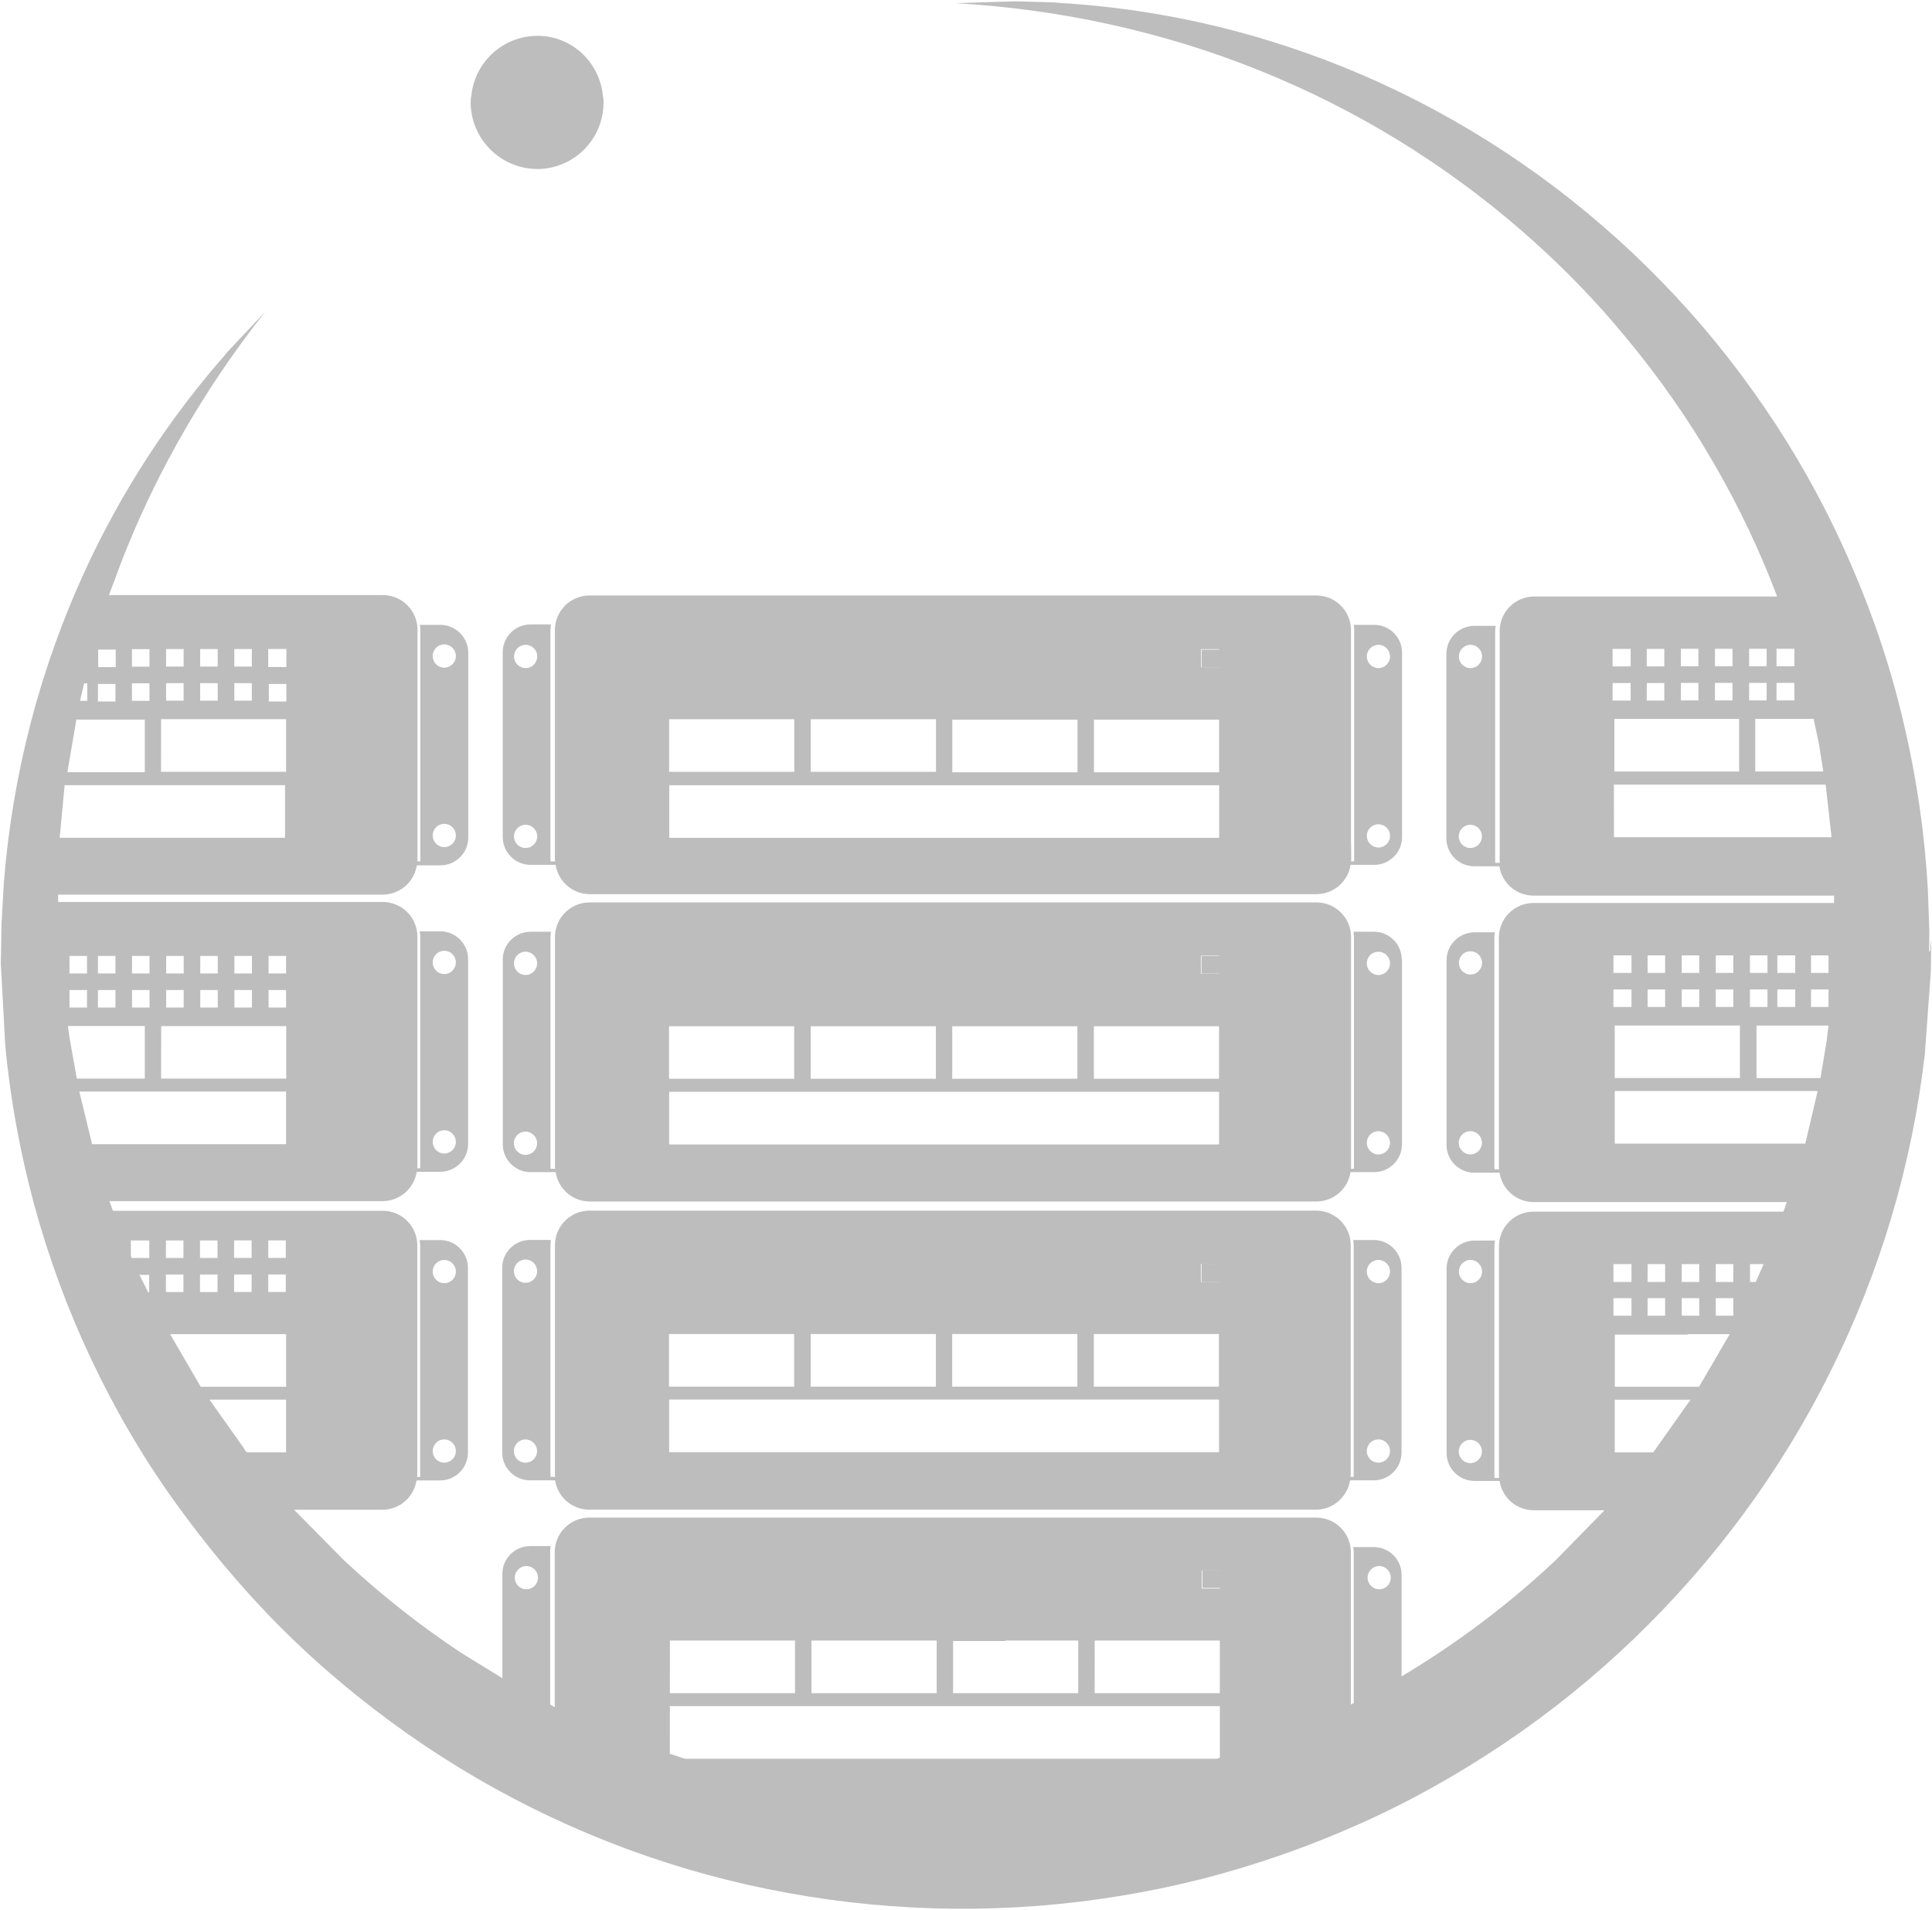
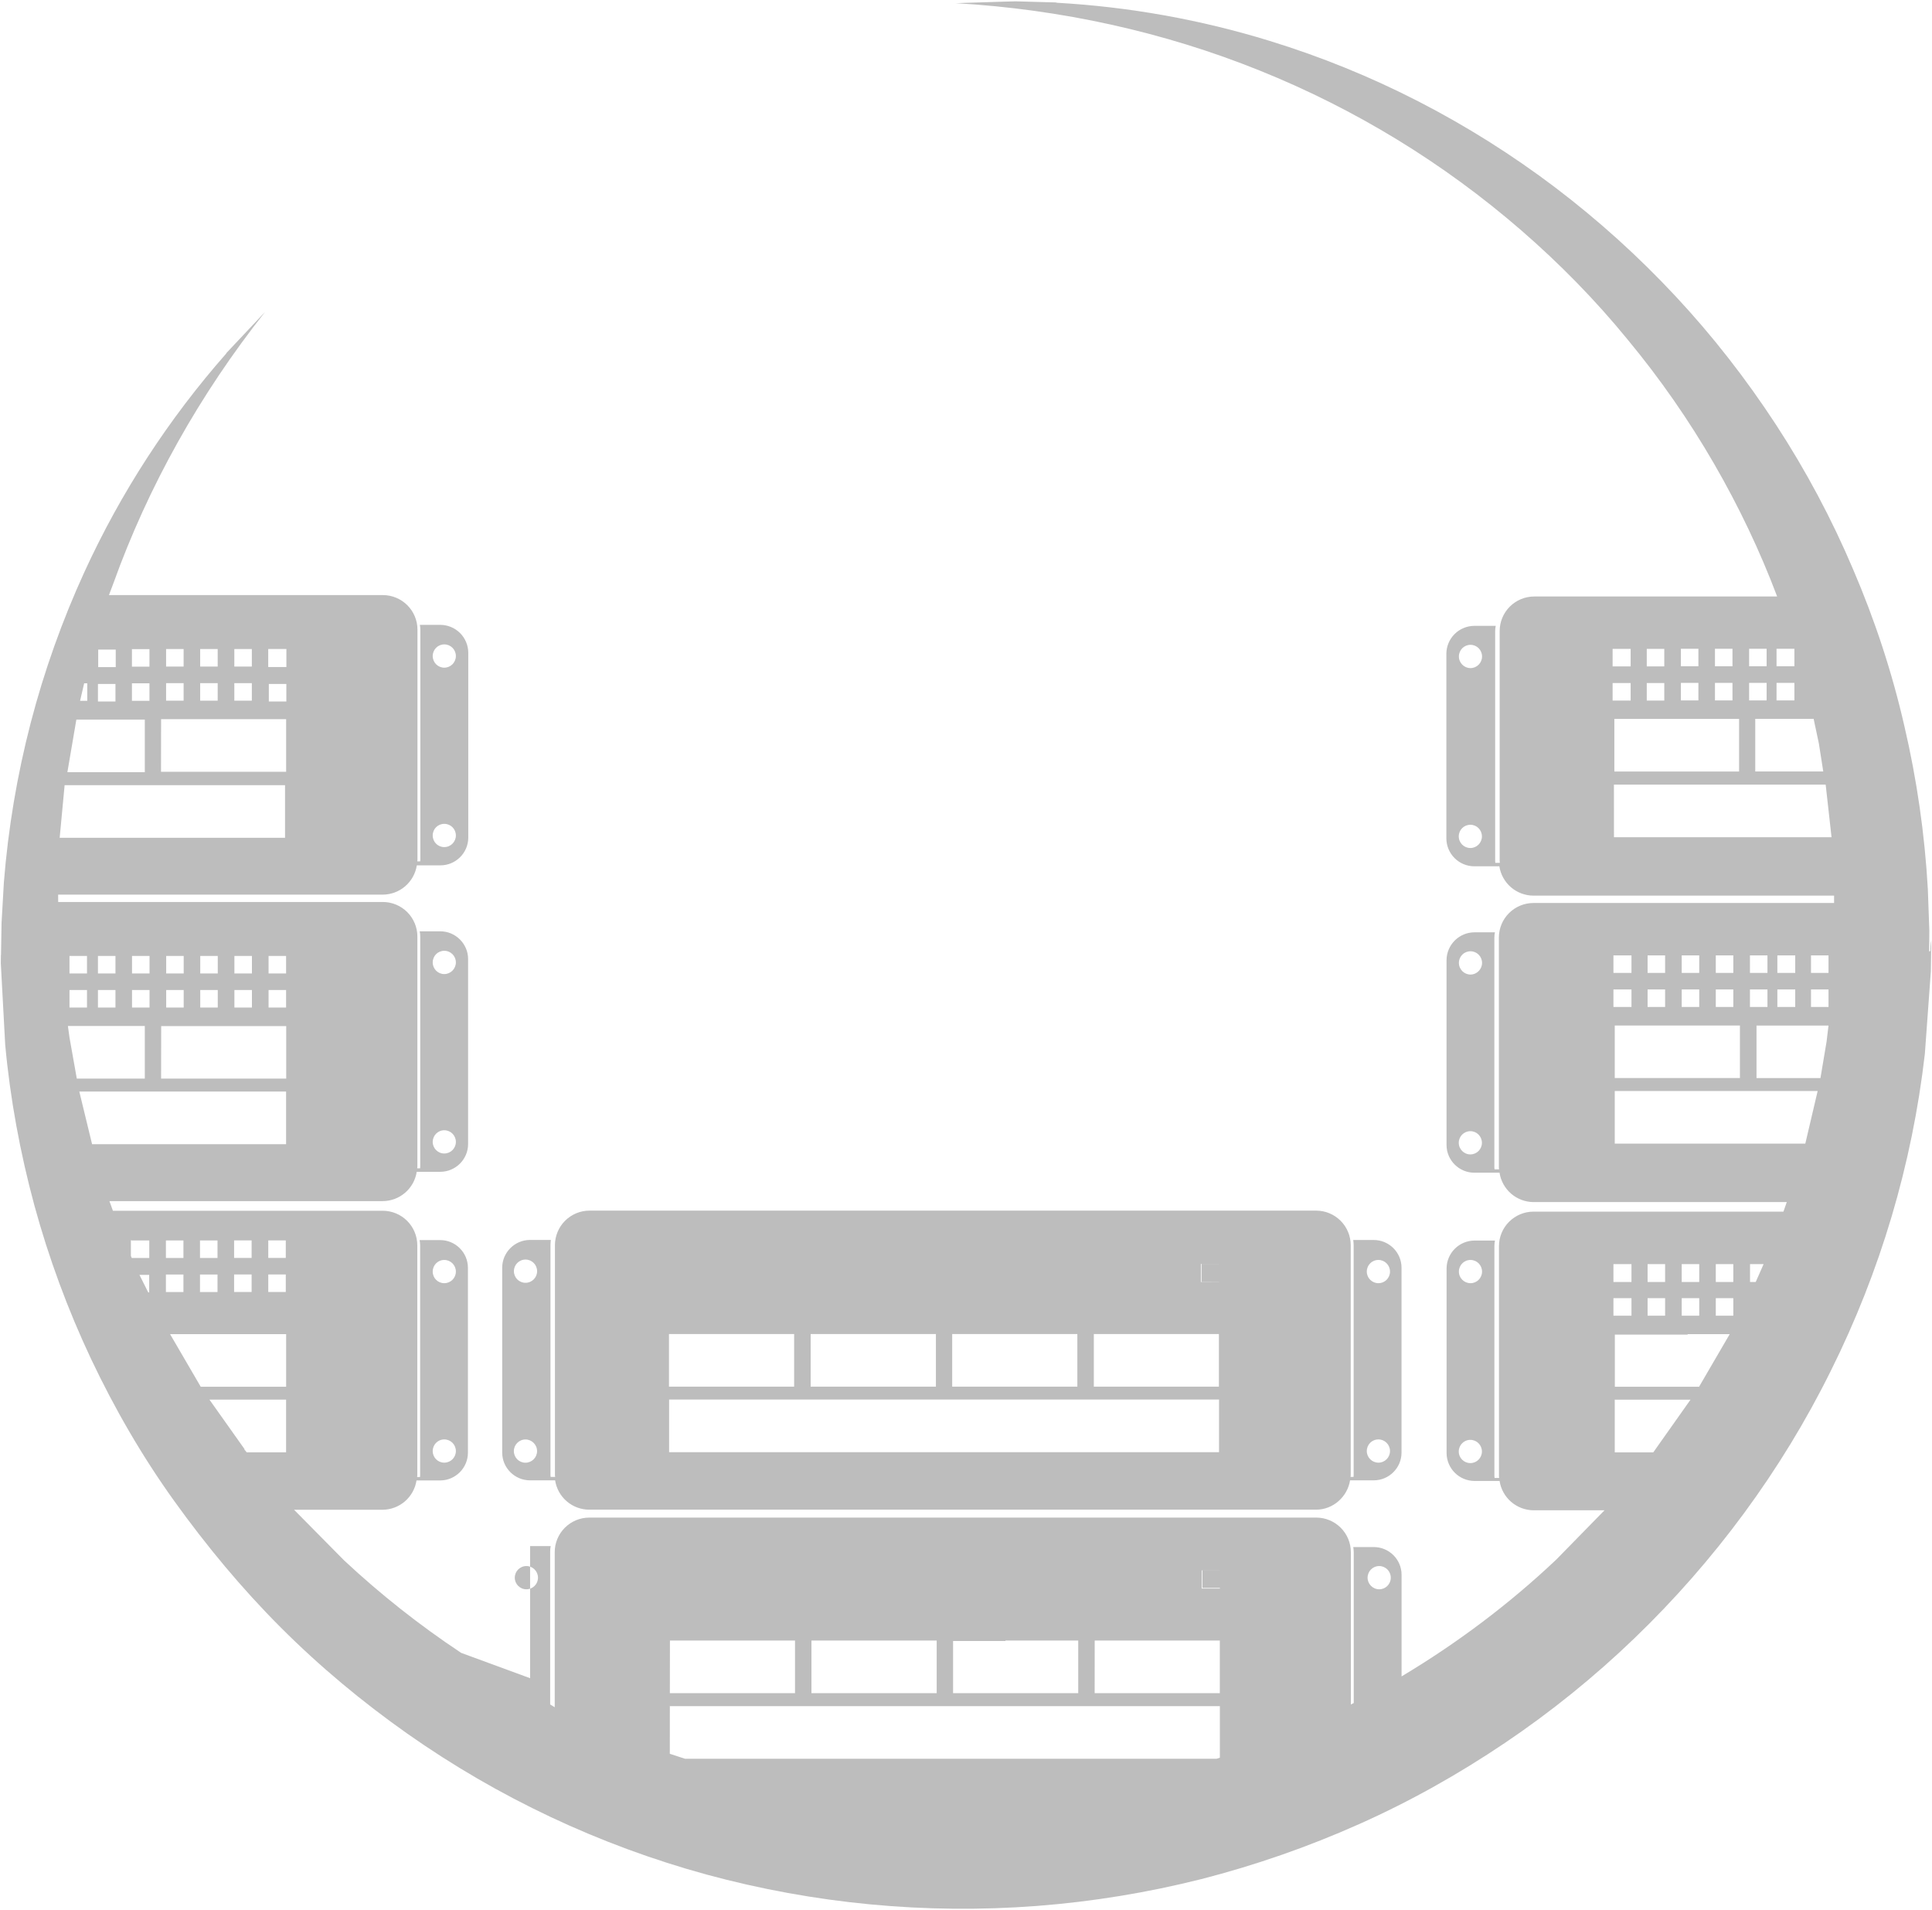
<svg xmlns="http://www.w3.org/2000/svg" width="600" height="593" viewBox="0 0 600 593" fill="#bdbdbd">
-   <path d="M419.559 261.697V195.604C419.552 192.766 418.421 190.046 416.412 188.04C414.404 186.033 411.682 184.902 408.842 184.895H183.072C180.227 184.895 177.498 186.022 175.484 188.03C173.469 190.038 172.334 192.762 172.327 195.604V266.916C172.327 267.093 172.395 267.283 172.422 267.46H171.008C170.994 267.283 170.953 267.106 170.953 266.916V195.482C170.962 194.944 171.012 194.408 171.103 193.878H164.751C159.991 193.878 156.129 197.765 156.129 202.495V259.917C156.129 264.646 160.018 268.533 164.751 268.533H172.558C172.95 271.057 174.229 273.359 176.165 275.025C178.102 276.692 180.57 277.614 183.126 277.626H408.896C411.447 277.607 413.909 276.682 415.84 275.017C417.771 273.351 419.046 271.053 419.437 268.533H426.781C431.541 268.533 435.418 264.646 435.418 259.917V202.631C435.418 197.874 431.528 194.014 426.781 194.014H420.416C420.499 194.545 420.544 195.081 420.552 195.618V266.916C420.552 267.093 420.525 267.283 420.511 267.46H419.587C419.6 267.283 419.641 267.106 419.641 266.916L419.587 261.561L419.559 261.697ZM163.242 200.212C165.255 200.212 166.846 201.843 166.846 203.827C166.846 205.811 165.241 207.442 163.242 207.442C161.242 207.442 159.638 205.811 159.638 203.827C159.638 201.843 161.242 200.212 163.242 200.212ZM159.624 259.686C159.624 257.688 161.256 256.084 163.228 256.084C165.2 256.084 166.832 257.688 166.832 259.686C166.832 261.683 165.228 263.301 163.228 263.301C161.229 263.301 159.624 261.697 159.624 259.686ZM428.1 200.212C430.086 200.212 431.691 201.843 431.691 203.827C431.691 205.811 430.086 207.442 428.1 207.442C426.115 207.442 424.483 205.811 424.483 203.827C424.483 201.843 426.06 200.212 428.1 200.212ZM428.1 255.934C430.086 255.934 431.691 257.538 431.691 259.536C431.691 261.534 430.086 263.151 428.1 263.151C426.115 263.151 424.483 261.548 424.483 259.536C424.483 257.525 426.06 255.934 428.1 255.934ZM246.668 223.316V239.653H207.797V223.316H246.668ZM290.68 223.316V239.653H251.782V223.316H290.68ZM378.621 243.811V260.148H207.852V243.811H378.635H378.621ZM334.623 223.452V239.788H295.753V223.452H334.623ZM378.608 223.452V239.788H339.737V223.452H378.608ZM378.608 201.707H373.167V207.143H378.608V207.17H372.963V201.557H378.608V201.707ZM435.322 297.903C435.322 293.174 431.46 289.3 426.713 289.3H420.348L420.484 290.904V362.338C420.484 362.514 420.457 362.705 420.443 362.881H419.532L419.587 362.338V290.904C419.579 288.066 418.448 285.346 416.44 283.339C414.431 281.332 411.709 280.201 408.869 280.194H183.099C180.254 280.194 177.525 281.322 175.511 283.329C173.497 285.337 172.361 288.061 172.354 290.904V362.351C172.354 362.528 172.422 362.705 172.422 362.895H171.021C171.008 362.718 170.967 362.542 170.967 362.351V290.904C170.967 290.36 171.035 289.817 171.13 289.3H164.765C160.005 289.3 156.142 293.187 156.142 297.903V355.338C156.142 360.068 160.032 363.941 164.765 363.941H172.558C172.944 366.473 174.222 368.783 176.163 370.455C178.103 372.127 180.577 373.051 183.139 373.061H408.869C411.424 373.042 413.889 372.113 415.821 370.442C417.752 368.77 419.025 366.466 419.41 363.941H426.754C431.514 363.941 435.391 360.054 435.391 355.338V297.767H435.35L435.322 297.903ZM163.215 295.498C165.227 295.498 166.819 297.129 166.819 299.099C166.819 301.07 165.214 302.728 163.215 302.728C161.215 302.728 159.61 301.097 159.61 299.099C159.61 297.101 161.215 295.498 163.215 295.498ZM159.597 354.971C159.597 352.96 161.229 351.356 163.201 351.356C165.173 351.356 166.805 352.987 166.805 354.971C166.805 356.956 165.2 358.573 163.201 358.573C161.202 358.573 159.597 356.942 159.597 354.971ZM246.641 318.643V334.952H207.77V318.643H246.641ZM290.652 318.643V334.952H251.755V318.643H290.652ZM378.594 338.989V355.338H207.811V338.989H378.594ZM334.596 318.643V334.952H295.725V318.643H334.596ZM378.581 318.643V334.952H339.71V318.643H378.581ZM378.581 296.87H373.14V302.307H378.581V302.361H372.936V296.734H378.581V296.87ZM428.087 295.511C430.073 295.511 431.677 297.142 431.677 299.113C431.677 301.083 430.073 302.742 428.087 302.742C426.101 302.742 424.469 301.111 424.469 299.113C424.469 297.115 426.047 295.511 428.087 295.511ZM428.087 351.234C430.073 351.234 431.677 352.865 431.677 354.849C431.677 356.833 430.073 358.451 428.087 358.451C426.101 358.451 424.469 356.82 424.469 354.849C424.469 352.878 426.047 351.234 428.087 351.234Z" />
-   <path d="M164.589 384.994C159.856 384.994 155.966 388.881 155.966 393.597V451.032C155.966 455.762 159.856 459.635 164.589 459.635H172.396C172.784 462.162 174.062 464.467 175.999 466.136C177.936 467.805 180.406 468.729 182.963 468.741H408.734C414.065 468.741 418.486 464.664 419.274 459.635H426.619C431.379 459.635 435.255 455.762 435.255 451.032V393.611C435.255 388.854 431.365 385.008 426.619 385.008H420.254C420.336 385.538 420.381 386.074 420.39 386.611V458.032C420.39 458.222 420.363 458.399 420.349 458.575H419.424C419.438 458.399 419.478 458.222 419.478 458.032V386.611C419.475 383.771 418.345 381.048 416.336 379.038C414.328 377.028 411.604 375.895 408.761 375.888H183.1C181.689 375.886 180.291 376.162 178.987 376.7C177.682 377.238 176.497 378.028 175.498 379.023C174.499 380.019 173.706 381.202 173.165 382.504C172.623 383.806 172.343 385.201 172.341 386.611V458.032C172.341 458.222 172.41 458.399 172.41 458.575H171.008C170.995 458.399 170.954 458.222 170.954 458.032V386.611C170.966 386.071 171.002 385.531 171.063 384.994H164.589ZM428.088 391.205C430.073 391.205 431.678 392.836 431.678 394.82C431.678 396.805 430.073 398.422 428.088 398.422C426.102 398.422 424.47 396.818 424.47 394.82C424.47 392.822 426.048 391.205 428.088 391.205ZM428.088 446.928C430.073 446.928 431.678 448.559 431.678 450.543C431.678 452.527 430.073 454.145 428.088 454.145C426.102 454.145 424.47 452.541 424.47 450.543C424.47 448.545 426.048 446.928 428.088 446.928ZM378.581 398.001V398.041H372.937V392.428H378.581V392.455H373.141V398.001L378.581 398.014V398.001ZM246.628 414.201V430.537H207.758V414.201H246.628ZM207.798 434.547H378.581V450.896H207.798V434.547ZM290.653 414.201V430.537H251.756V414.201H290.653ZM334.583 414.201V430.537H295.713V414.201H334.583ZM339.697 430.537V414.201H378.541V430.537H339.697ZM163.202 391.083C165.215 391.083 166.806 392.714 166.806 394.698C166.806 396.682 165.201 398.3 163.202 398.3C161.203 398.3 159.598 396.696 159.598 394.698C159.598 392.7 161.203 391.083 163.202 391.083ZM159.584 450.557C159.584 448.559 161.216 446.941 163.188 446.941C165.16 446.941 166.792 448.572 166.792 450.557C166.792 452.541 165.187 454.158 163.188 454.158C161.189 454.158 159.584 452.555 159.584 450.557ZM599.116 295.43L599.17 288.906L598.708 276.063C597.743 258.986 595.3 242.024 591.404 225.369C587.596 208.72 582.237 192.479 575.518 176.822C568.884 161.183 560.879 146.161 551.595 131.931C542.319 117.742 531.915 104.342 520.382 92.001C508.895 79.681 496.373 68.369 482.953 58.187C469.597 48.077 455.39 39.142 440.492 31.481C425.667 23.865 410.197 17.575 394.263 12.685C372.843 6.098 350.703 2.128 328.327 0.861C328.15 0.833 327.973 0.793 327.81 0.752L325.158 0.684L315.393 0.412L310.945 0.534L296.841 0.983C329.456 2.886 361.445 9.899 391.23 21.913C420.865 33.834 448.31 50.599 472.439 71.52C484.408 81.903 495.506 93.211 505.53 105.497C515.55 117.593 524.535 130.509 532.391 144.109C540.007 157.292 546.563 171.046 551.908 185.208H476.452C473.609 185.215 470.885 186.347 468.876 188.357C466.868 190.367 465.738 193.09 465.734 195.931V267.365C465.734 267.541 465.789 267.732 465.802 267.908H464.388C464.374 267.732 464.333 267.555 464.333 267.365V195.931C464.347 195.392 464.406 194.856 464.51 194.327H457.832C455.547 194.341 453.359 195.253 451.741 196.865C450.123 198.477 449.204 200.66 449.182 202.944V260.365C449.204 262.649 450.123 264.832 451.741 266.444C453.359 268.056 455.547 268.968 457.832 268.982H465.639C466.027 271.504 467.301 273.805 469.232 275.474C471.163 277.142 473.626 278.069 476.179 278.088H569.589V280.371H476.22C473.375 280.375 470.648 281.506 468.636 283.516C466.625 285.526 465.493 288.252 465.489 291.094V362.528C465.489 362.705 465.53 362.882 465.544 363.072H464.143C464.129 362.895 464.089 362.719 464.089 362.528V291.081C464.089 290.537 464.157 289.994 464.265 289.477H457.873C455.593 289.495 453.41 290.406 451.795 292.015C450.18 293.624 449.261 295.802 449.237 298.08V355.515C449.237 360.245 453.126 364.118 457.873 364.118H465.693C466.079 366.645 467.353 368.951 469.288 370.623C471.222 372.295 473.69 373.222 476.248 373.238H554.9L553.866 376.201H476.248C473.405 376.204 470.68 377.333 468.668 379.341C466.657 381.348 465.524 384.07 465.517 386.91V458.358C465.517 458.534 465.557 458.725 465.571 458.901H464.156C464.156 458.725 464.102 458.548 464.102 458.358V386.788C464.107 386.249 464.166 385.712 464.279 385.184H457.887C455.606 385.202 453.424 386.113 451.809 387.722C450.194 389.331 449.275 391.509 449.25 393.787V451.223C449.275 453.501 450.194 455.679 451.809 457.288C453.424 458.897 455.606 459.808 457.887 459.826H465.707C466.095 462.35 467.371 464.653 469.305 466.322C471.239 467.991 473.706 468.916 476.261 468.932H498.294L483.333 484.221C468.713 498.043 452.514 510.207 435.269 520.509V488.937C435.269 484.18 431.365 480.348 426.632 480.348H420.267C420.355 480.878 420.404 481.414 420.417 481.952V528.772L419.519 529.234V481.938C419.519 479.093 418.389 476.364 416.377 474.351C414.365 472.338 411.636 471.205 408.788 471.201H183.018C180.168 471.201 177.435 472.332 175.42 474.346C173.405 476.36 172.273 479.09 172.273 481.938V530.077L170.859 529.221V481.653C170.858 481.114 170.913 480.576 171.022 480.049H164.63C159.897 480.049 156.021 483.909 156.021 488.638V521.066L143.236 513.211C130.34 504.659 118.176 495.053 106.868 484.493L91.323 468.768H118.796C121.351 468.753 123.817 467.828 125.752 466.159C127.686 464.49 128.962 462.187 129.35 459.663H136.694C141.454 459.663 145.317 455.776 145.317 451.059V393.638C145.317 388.881 141.427 385.035 136.694 385.035H130.302C130.413 385.562 130.472 386.1 130.479 386.639V458.072C130.479 458.249 130.451 458.439 130.438 458.616H129.54L129.595 458.072V386.652C129.591 383.812 128.461 381.088 126.452 379.078C124.444 377.069 121.72 375.936 118.877 375.929H35.07L33.982 372.939H118.85C121.408 372.927 123.877 372.003 125.814 370.334C127.752 368.664 129.029 366.359 129.418 363.833H136.735C141.495 363.833 145.371 359.946 145.371 355.23V297.768C145.371 293.038 141.468 289.165 136.735 289.165H130.343C130.452 289.681 130.506 290.225 130.506 290.768V362.202C130.506 362.379 130.465 362.569 130.465 362.746H129.567C129.581 362.569 129.622 362.392 129.622 362.202V290.768C129.615 287.928 128.481 285.206 126.47 283.199C124.459 281.191 121.733 280.062 118.891 280.059H18.07L18.056 277.775H118.891C121.444 277.76 123.909 276.837 125.843 275.171C127.777 273.505 129.054 271.205 129.445 268.683H136.789C141.55 268.683 145.426 264.796 145.426 260.066V202.631C145.404 200.35 144.487 198.169 142.872 196.557C141.256 194.945 139.072 194.032 136.789 194.015H130.397C130.497 194.543 130.547 195.08 130.547 195.618V266.916C130.547 267.093 130.506 267.283 130.492 267.46H129.595C129.595 267.283 129.649 267.107 129.649 266.916V195.482C129.642 192.642 128.508 189.92 126.497 187.913C124.486 185.905 121.761 184.776 118.918 184.773H33.833L35.193 181.171C46.032 150.972 62.054 122.458 82.332 96.84L70.432 109.479C70.337 109.588 70.255 109.697 70.214 109.819C52.344 130.122 37.535 152.923 26.257 177.502C19.319 192.64 13.721 208.357 9.528 224.472C5.317 240.688 2.532 257.242 1.205 273.943L0.484 286.528L0.307 296.803C0.307 296.667 0.28 296.504 0.28 296.341L0.253 299.113L1.613 324.338C3.15 341.136 6.237 357.839 10.657 374.189C15.129 390.581 21.022 406.552 28.27 421.921C35.56 437.319 44.115 452.133 54.111 466.05C64.108 479.967 75.029 493.137 87.12 505.246C99.211 517.356 112.444 528.378 126.48 538.272C154.696 558.123 186.144 572.93 219.427 582.035C252.816 591.113 287.514 594.409 322.016 591.78C339.255 590.453 356.349 587.661 373.114 583.435C389.887 579.141 406.267 573.435 422.076 566.378C437.894 559.338 452.99 550.844 467.339 541.181C481.688 531.518 495.166 520.618 507.597 508.658C532.486 484.711 553.268 456.577 568.569 425.644C583.962 394.774 593.848 361.457 597.783 327.192L599.646 301.559L599.782 291.964C599.576 293.057 599.484 294.169 599.51 295.28L599.116 295.43ZM456.676 200.212C458.675 200.212 460.267 201.843 460.267 203.827C460.267 205.812 458.662 207.442 456.676 207.442C454.69 207.442 453.072 205.812 453.072 203.827C453.072 201.843 454.663 200.212 456.676 200.212ZM453.031 259.686C453.031 257.688 454.636 256.084 456.635 256.084C458.635 256.084 460.226 257.688 460.226 259.686C460.226 261.684 458.621 263.301 456.635 263.301C454.65 263.301 453.031 261.697 453.031 259.686ZM456.676 295.362C458.675 295.362 460.267 296.993 460.267 298.964C460.267 300.934 458.662 302.592 456.676 302.592C454.69 302.592 453.072 300.961 453.072 298.964C453.072 296.966 454.663 295.362 456.676 295.362ZM453.031 354.836C453.031 352.824 454.636 351.221 456.635 351.221C458.635 351.221 460.226 352.852 460.226 354.836C460.226 356.82 458.621 358.437 456.635 358.437C454.65 358.437 453.031 356.807 453.031 354.836ZM456.676 391.205C458.675 391.205 460.267 392.836 460.267 394.82C460.267 396.805 458.662 398.422 456.676 398.422C454.69 398.422 453.072 396.818 453.072 394.82C453.072 392.822 454.663 391.205 456.676 391.205ZM453.031 450.679C453.031 448.681 454.636 447.064 456.635 447.064C458.635 447.064 460.226 448.695 460.226 450.679C460.226 452.663 458.621 454.281 456.635 454.281C454.65 454.281 453.031 452.677 453.031 450.679ZM137.973 391.205C139.985 391.205 141.577 392.836 141.577 394.82C141.577 396.805 139.972 398.422 137.973 398.422C135.973 398.422 134.382 396.818 134.382 394.82C134.382 392.822 135.973 391.205 137.973 391.205ZM137.973 446.928C139.985 446.928 141.577 448.559 141.577 450.543C141.577 452.527 139.972 454.145 137.973 454.145C135.973 454.145 134.382 452.541 134.382 450.543C134.382 448.545 135.973 446.928 137.973 446.928ZM137.973 295.213C139.985 295.213 141.577 296.843 141.577 298.814C141.577 300.785 139.972 302.443 137.973 302.443C135.973 302.443 134.382 300.812 134.382 298.814C134.382 296.816 135.973 295.213 137.973 295.213ZM137.973 350.935C139.985 350.935 141.577 352.566 141.577 354.55C141.577 356.535 139.972 358.152 137.973 358.152C135.973 358.152 134.382 356.521 134.382 354.55C134.382 352.58 135.973 350.935 137.973 350.935ZM137.973 200.076C139.985 200.076 141.577 201.707 141.577 203.691C141.577 205.676 139.972 207.307 137.973 207.307C135.973 207.307 134.382 205.676 134.382 203.691C134.382 201.707 135.973 200.076 137.973 200.076ZM137.973 255.799C139.985 255.799 141.577 257.403 141.577 259.4C141.577 261.398 139.972 263.016 137.973 263.016C135.973 263.016 134.382 261.412 134.382 259.4C134.382 257.389 135.973 255.799 137.973 255.799ZM563.237 223.181L564.869 230.86L566.229 239.531H545.108V223.194H563.101L563.237 223.181ZM551.717 201.435H557.266V206.872H551.717V201.435ZM551.717 212.036H557.266V217.473H551.717V212.036ZM543.203 201.435H548.644V206.872H543.203V201.435ZM543.203 212.036H548.644V217.473H543.203V212.036ZM532.595 201.435H538.035V206.872H532.595V201.435ZM532.595 212.036H538.035V217.473H532.595V212.036ZM522.014 201.435H527.454V206.872H522.014V201.435ZM522.014 212.036H527.454V217.473H522.014V212.036ZM523.863 223.221H540.089V239.558H501.354V223.221H523.999H523.863ZM511.419 201.476H516.859V206.912H511.419V201.476ZM511.419 212.077H516.859V217.513H511.419V212.077ZM500.81 201.476H506.414V206.912H500.81V201.476ZM500.81 212.077H506.414V217.513H500.81V212.077ZM501.218 243.608H566.977L568.8 259.944H501.232L501.218 243.608ZM562.421 296.64H567.861V302.076H562.421V296.64ZM562.421 307.213H567.861V312.65H562.421V307.213ZM567.861 318.412L567.263 323.386L565.359 334.735H545.502V318.426H567.861V318.412ZM551.976 296.64H557.525V302.076H551.976V296.64ZM551.976 307.213H557.525V312.65H551.976V307.213ZM543.462 296.64H548.902V302.076H543.462V296.64ZM543.462 307.213H548.902V312.65H543.462V307.213ZM532.853 296.64H538.294V302.076H532.853V296.64ZM532.853 307.213H538.294V312.65H532.853V307.213ZM522.272 296.64H527.712V302.076H522.272V296.64ZM522.272 307.213H527.712V312.65H522.272V307.213ZM540.347 318.412V334.721H501.477V318.412H540.347ZM511.677 296.64H517.117V302.076H511.677V296.64ZM511.677 307.213H517.117V312.65H511.677V307.213ZM501.069 296.64H506.672V302.076H501.069V296.64ZM501.069 307.213H506.672V312.65H501.069V307.213ZM501.477 355.094V338.744H564.488L560.653 355.094H501.477ZM543.462 392.496H547.705L545.257 398.041H543.489V392.496H543.462ZM532.853 392.496H538.294V398.041H532.853V392.496ZM532.853 403.07H538.294V408.506H532.853V403.07ZM522.272 392.496H527.712V398.041H522.272V392.496ZM522.272 403.07H527.712V408.506H522.272V403.07ZM524.122 414.242H537.178L527.658 430.578H501.504V414.378H524.108L524.122 414.242ZM511.677 392.496H517.117V398.041H511.677V392.496ZM511.677 403.07H517.117V408.506H511.677V403.07ZM501.069 392.496H506.672V398.041H501.069V392.496ZM501.069 403.07H506.672V408.506H501.069V403.07ZM501.477 450.937V434.587H525.006L513.445 450.937H501.477ZM428.332 486.246C430.318 486.246 431.923 487.877 431.923 489.862C431.923 491.846 430.318 493.463 428.332 493.463C426.347 493.463 424.715 491.832 424.715 489.862C424.715 487.891 426.292 486.246 428.332 486.246ZM312.251 509.378H334.855V525.714H295.985V509.514H312.251V509.378ZM252.027 509.378H290.898V525.714H252V509.514L252.027 509.378ZM246.9 509.378V525.714H208.029L208.057 509.378H246.9ZM378.853 493.232H373.209V487.592H378.853L373.413 487.605V493.042H378.853V493.232ZM378.826 509.378V525.714H339.955L339.969 509.378H378.826ZM208.057 529.737H378.84V545.747L377.833 546.074H212.722L208.016 544.538L208.029 529.588L208.057 529.737ZM163.474 486.246C165.487 486.246 167.078 487.877 167.078 489.862C167.078 491.846 165.473 493.463 163.474 493.463C161.474 493.463 159.87 491.832 159.87 489.862C159.87 487.891 161.474 486.246 163.474 486.246ZM46.508 401.276H46.032L43.312 395.84H46.332V401.276H46.508ZM75.967 449.972L65.046 434.574H88.847V450.924H76.607C76.389 450.597 76.062 450.298 75.831 449.972H75.967ZM83.312 385.144H88.752V390.58H83.312V385.144ZM83.312 395.717H88.752V401.154H83.312V395.717ZM72.703 385.144H78.143V390.58H72.703V385.144ZM72.703 395.717H78.143V401.154H72.703V395.717ZM88.861 414.242V430.578H62.34L52.819 414.242H88.956H88.861ZM62.108 385.157H67.549V390.594H62.108V385.157ZM62.108 395.731H67.549V401.167H62.108V395.731ZM51.527 385.157H56.967V390.594H51.527V385.157ZM51.527 395.731H56.967V401.167H51.527V395.731ZM40.918 385.157H46.359V390.594H40.918C40.81 390.376 40.742 390.186 40.647 389.968V385.035L40.918 385.157ZM88.847 355.257H28.596L24.625 338.907H88.847V355.257ZM83.407 296.816H88.847V302.253H83.407V296.816ZM83.407 307.39H88.847V312.826H83.407V307.39ZM72.798 296.816H78.239V302.253H72.798V296.816ZM72.798 307.39H78.239V312.826H72.798V307.39ZM62.19 296.816H67.63V302.253H62.19V296.816ZM62.19 307.39H67.63V312.826H62.19V307.39ZM51.609 296.816H57.049V302.253H51.609V296.816ZM51.609 307.39H57.049V312.826H51.609V307.39ZM50.058 318.589H88.888V334.898H50.031L50.058 318.589ZM41 296.816H46.44V302.253H41V296.816ZM41 307.39H46.44V312.826H41V307.39ZM30.419 296.816H35.859V302.253H30.419V296.816ZM30.419 307.39H35.859V312.826H30.419V307.39ZM44.971 334.898H23.85L21.578 322.122L21.089 318.562H44.971V334.898ZM21.578 296.816H27.019V302.253H21.578V296.816ZM21.578 307.39H27.019V312.826H21.578V307.39ZM44.971 223.425V239.762H20.926L23.714 223.425H44.971ZM30.419 217.812V212.376H35.859V217.812H30.419ZM88.929 260.134H18.532L20.069 243.798H88.521V260.121L88.929 260.134ZM88.929 217.812H83.489V212.376H88.929V217.812ZM83.298 201.503H88.942V207.103H83.298V201.503ZM72.771 201.517H78.211V206.953H72.771V201.517ZM72.771 212.118H78.211V217.554H72.771V212.118ZM62.163 201.517H67.603V206.953H62.163V201.517ZM62.163 212.118H67.603V217.554H62.163V212.118ZM51.581 201.517H57.022V206.953H51.581V201.517ZM51.581 212.118H57.022V217.554H51.581V212.118ZM50.031 223.303H88.861V239.639H50.004L50.031 223.303ZM40.973 201.558H46.413V206.994H40.973V201.558ZM40.973 212.158H46.413V217.595H40.973V212.158ZM35.941 207.13H30.5V201.693H35.941V207.13ZM27.1 212.158V217.595H24.87L26.135 212.158H27.1Z" />
-   <path fill-rule="evenodd" clip-rule="evenodd" d="M166.751 52.492C169.468 52.494 172.159 51.96 174.67 50.922C177.18 49.884 179.461 48.361 181.383 46.441C183.304 44.522 184.828 42.242 185.867 39.733C186.906 37.224 187.439 34.535 187.438 31.82C187.435 31.243 187.398 30.667 187.329 30.094C187.329 30.203 187.302 30.298 187.288 30.393C186.554 19.52 177.686 11.121 166.887 11.121C161.653 11.137 156.62 13.137 152.803 16.716C148.986 20.295 146.671 25.188 146.323 30.407C146.323 30.298 146.269 30.189 146.255 30.067L146.16 31.793C146.188 37.28 148.386 42.533 152.273 46.407C156.161 50.282 161.424 52.464 166.914 52.478L166.751 52.492Z" />
+   <path d="M164.589 384.994C159.856 384.994 155.966 388.881 155.966 393.597V451.032C155.966 455.762 159.856 459.635 164.589 459.635H172.396C172.784 462.162 174.062 464.467 175.999 466.136C177.936 467.805 180.406 468.729 182.963 468.741H408.734C414.065 468.741 418.486 464.664 419.274 459.635H426.619C431.379 459.635 435.255 455.762 435.255 451.032V393.611C435.255 388.854 431.365 385.008 426.619 385.008H420.254C420.336 385.538 420.381 386.074 420.39 386.611V458.032C420.39 458.222 420.363 458.399 420.349 458.575H419.424C419.438 458.399 419.478 458.222 419.478 458.032V386.611C419.475 383.771 418.345 381.048 416.336 379.038C414.328 377.028 411.604 375.895 408.761 375.888H183.1C181.689 375.886 180.291 376.162 178.987 376.7C177.682 377.238 176.497 378.028 175.498 379.023C174.499 380.019 173.706 381.202 173.165 382.504C172.623 383.806 172.343 385.201 172.341 386.611V458.032C172.341 458.222 172.41 458.399 172.41 458.575H171.008C170.995 458.399 170.954 458.222 170.954 458.032V386.611C170.966 386.071 171.002 385.531 171.063 384.994H164.589ZM428.088 391.205C430.073 391.205 431.678 392.836 431.678 394.82C431.678 396.805 430.073 398.422 428.088 398.422C426.102 398.422 424.47 396.818 424.47 394.82C424.47 392.822 426.048 391.205 428.088 391.205ZM428.088 446.928C430.073 446.928 431.678 448.559 431.678 450.543C431.678 452.527 430.073 454.145 428.088 454.145C426.102 454.145 424.47 452.541 424.47 450.543C424.47 448.545 426.048 446.928 428.088 446.928ZM378.581 398.001V398.041H372.937V392.428H378.581V392.455H373.141V398.001L378.581 398.014V398.001ZM246.628 414.201V430.537H207.758V414.201H246.628ZM207.798 434.547H378.581V450.896H207.798V434.547ZM290.653 414.201V430.537H251.756V414.201H290.653ZM334.583 414.201V430.537H295.713V414.201H334.583ZM339.697 430.537V414.201H378.541V430.537H339.697ZM163.202 391.083C165.215 391.083 166.806 392.714 166.806 394.698C166.806 396.682 165.201 398.3 163.202 398.3C161.203 398.3 159.598 396.696 159.598 394.698C159.598 392.7 161.203 391.083 163.202 391.083ZM159.584 450.557C159.584 448.559 161.216 446.941 163.188 446.941C165.16 446.941 166.792 448.572 166.792 450.557C166.792 452.541 165.187 454.158 163.188 454.158C161.189 454.158 159.584 452.555 159.584 450.557ZM599.116 295.43L599.17 288.906L598.708 276.063C597.743 258.986 595.3 242.024 591.404 225.369C587.596 208.72 582.237 192.479 575.518 176.822C568.884 161.183 560.879 146.161 551.595 131.931C542.319 117.742 531.915 104.342 520.382 92.001C508.895 79.681 496.373 68.369 482.953 58.187C469.597 48.077 455.39 39.142 440.492 31.481C425.667 23.865 410.197 17.575 394.263 12.685C372.843 6.098 350.703 2.128 328.327 0.861C328.15 0.833 327.973 0.793 327.81 0.752L325.158 0.684L315.393 0.412L310.945 0.534L296.841 0.983C329.456 2.886 361.445 9.899 391.23 21.913C420.865 33.834 448.31 50.599 472.439 71.52C484.408 81.903 495.506 93.211 505.53 105.497C515.55 117.593 524.535 130.509 532.391 144.109C540.007 157.292 546.563 171.046 551.908 185.208H476.452C473.609 185.215 470.885 186.347 468.876 188.357C466.868 190.367 465.738 193.09 465.734 195.931V267.365C465.734 267.541 465.789 267.732 465.802 267.908H464.388C464.374 267.732 464.333 267.555 464.333 267.365V195.931C464.347 195.392 464.406 194.856 464.51 194.327H457.832C455.547 194.341 453.359 195.253 451.741 196.865C450.123 198.477 449.204 200.66 449.182 202.944V260.365C449.204 262.649 450.123 264.832 451.741 266.444C453.359 268.056 455.547 268.968 457.832 268.982H465.639C466.027 271.504 467.301 273.805 469.232 275.474C471.163 277.142 473.626 278.069 476.179 278.088H569.589V280.371H476.22C473.375 280.375 470.648 281.506 468.636 283.516C466.625 285.526 465.493 288.252 465.489 291.094V362.528C465.489 362.705 465.53 362.882 465.544 363.072H464.143C464.129 362.895 464.089 362.719 464.089 362.528V291.081C464.089 290.537 464.157 289.994 464.265 289.477H457.873C455.593 289.495 453.41 290.406 451.795 292.015C450.18 293.624 449.261 295.802 449.237 298.08V355.515C449.237 360.245 453.126 364.118 457.873 364.118H465.693C466.079 366.645 467.353 368.951 469.288 370.623C471.222 372.295 473.69 373.222 476.248 373.238H554.9L553.866 376.201H476.248C473.405 376.204 470.68 377.333 468.668 379.341C466.657 381.348 465.524 384.07 465.517 386.91V458.358C465.517 458.534 465.557 458.725 465.571 458.901H464.156C464.156 458.725 464.102 458.548 464.102 458.358V386.788C464.107 386.249 464.166 385.712 464.279 385.184H457.887C455.606 385.202 453.424 386.113 451.809 387.722C450.194 389.331 449.275 391.509 449.25 393.787V451.223C449.275 453.501 450.194 455.679 451.809 457.288C453.424 458.897 455.606 459.808 457.887 459.826H465.707C466.095 462.35 467.371 464.653 469.305 466.322C471.239 467.991 473.706 468.916 476.261 468.932H498.294L483.333 484.221C468.713 498.043 452.514 510.207 435.269 520.509V488.937C435.269 484.18 431.365 480.348 426.632 480.348H420.267C420.355 480.878 420.404 481.414 420.417 481.952V528.772L419.519 529.234V481.938C419.519 479.093 418.389 476.364 416.377 474.351C414.365 472.338 411.636 471.205 408.788 471.201H183.018C180.168 471.201 177.435 472.332 175.42 474.346C173.405 476.36 172.273 479.09 172.273 481.938V530.077L170.859 529.221V481.653C170.858 481.114 170.913 480.576 171.022 480.049H164.63V521.066L143.236 513.211C130.34 504.659 118.176 495.053 106.868 484.493L91.323 468.768H118.796C121.351 468.753 123.817 467.828 125.752 466.159C127.686 464.49 128.962 462.187 129.35 459.663H136.694C141.454 459.663 145.317 455.776 145.317 451.059V393.638C145.317 388.881 141.427 385.035 136.694 385.035H130.302C130.413 385.562 130.472 386.1 130.479 386.639V458.072C130.479 458.249 130.451 458.439 130.438 458.616H129.54L129.595 458.072V386.652C129.591 383.812 128.461 381.088 126.452 379.078C124.444 377.069 121.72 375.936 118.877 375.929H35.07L33.982 372.939H118.85C121.408 372.927 123.877 372.003 125.814 370.334C127.752 368.664 129.029 366.359 129.418 363.833H136.735C141.495 363.833 145.371 359.946 145.371 355.23V297.768C145.371 293.038 141.468 289.165 136.735 289.165H130.343C130.452 289.681 130.506 290.225 130.506 290.768V362.202C130.506 362.379 130.465 362.569 130.465 362.746H129.567C129.581 362.569 129.622 362.392 129.622 362.202V290.768C129.615 287.928 128.481 285.206 126.47 283.199C124.459 281.191 121.733 280.062 118.891 280.059H18.07L18.056 277.775H118.891C121.444 277.76 123.909 276.837 125.843 275.171C127.777 273.505 129.054 271.205 129.445 268.683H136.789C141.55 268.683 145.426 264.796 145.426 260.066V202.631C145.404 200.35 144.487 198.169 142.872 196.557C141.256 194.945 139.072 194.032 136.789 194.015H130.397C130.497 194.543 130.547 195.08 130.547 195.618V266.916C130.547 267.093 130.506 267.283 130.492 267.46H129.595C129.595 267.283 129.649 267.107 129.649 266.916V195.482C129.642 192.642 128.508 189.92 126.497 187.913C124.486 185.905 121.761 184.776 118.918 184.773H33.833L35.193 181.171C46.032 150.972 62.054 122.458 82.332 96.84L70.432 109.479C70.337 109.588 70.255 109.697 70.214 109.819C52.344 130.122 37.535 152.923 26.257 177.502C19.319 192.64 13.721 208.357 9.528 224.472C5.317 240.688 2.532 257.242 1.205 273.943L0.484 286.528L0.307 296.803C0.307 296.667 0.28 296.504 0.28 296.341L0.253 299.113L1.613 324.338C3.15 341.136 6.237 357.839 10.657 374.189C15.129 390.581 21.022 406.552 28.27 421.921C35.56 437.319 44.115 452.133 54.111 466.05C64.108 479.967 75.029 493.137 87.12 505.246C99.211 517.356 112.444 528.378 126.48 538.272C154.696 558.123 186.144 572.93 219.427 582.035C252.816 591.113 287.514 594.409 322.016 591.78C339.255 590.453 356.349 587.661 373.114 583.435C389.887 579.141 406.267 573.435 422.076 566.378C437.894 559.338 452.99 550.844 467.339 541.181C481.688 531.518 495.166 520.618 507.597 508.658C532.486 484.711 553.268 456.577 568.569 425.644C583.962 394.774 593.848 361.457 597.783 327.192L599.646 301.559L599.782 291.964C599.576 293.057 599.484 294.169 599.51 295.28L599.116 295.43ZM456.676 200.212C458.675 200.212 460.267 201.843 460.267 203.827C460.267 205.812 458.662 207.442 456.676 207.442C454.69 207.442 453.072 205.812 453.072 203.827C453.072 201.843 454.663 200.212 456.676 200.212ZM453.031 259.686C453.031 257.688 454.636 256.084 456.635 256.084C458.635 256.084 460.226 257.688 460.226 259.686C460.226 261.684 458.621 263.301 456.635 263.301C454.65 263.301 453.031 261.697 453.031 259.686ZM456.676 295.362C458.675 295.362 460.267 296.993 460.267 298.964C460.267 300.934 458.662 302.592 456.676 302.592C454.69 302.592 453.072 300.961 453.072 298.964C453.072 296.966 454.663 295.362 456.676 295.362ZM453.031 354.836C453.031 352.824 454.636 351.221 456.635 351.221C458.635 351.221 460.226 352.852 460.226 354.836C460.226 356.82 458.621 358.437 456.635 358.437C454.65 358.437 453.031 356.807 453.031 354.836ZM456.676 391.205C458.675 391.205 460.267 392.836 460.267 394.82C460.267 396.805 458.662 398.422 456.676 398.422C454.69 398.422 453.072 396.818 453.072 394.82C453.072 392.822 454.663 391.205 456.676 391.205ZM453.031 450.679C453.031 448.681 454.636 447.064 456.635 447.064C458.635 447.064 460.226 448.695 460.226 450.679C460.226 452.663 458.621 454.281 456.635 454.281C454.65 454.281 453.031 452.677 453.031 450.679ZM137.973 391.205C139.985 391.205 141.577 392.836 141.577 394.82C141.577 396.805 139.972 398.422 137.973 398.422C135.973 398.422 134.382 396.818 134.382 394.82C134.382 392.822 135.973 391.205 137.973 391.205ZM137.973 446.928C139.985 446.928 141.577 448.559 141.577 450.543C141.577 452.527 139.972 454.145 137.973 454.145C135.973 454.145 134.382 452.541 134.382 450.543C134.382 448.545 135.973 446.928 137.973 446.928ZM137.973 295.213C139.985 295.213 141.577 296.843 141.577 298.814C141.577 300.785 139.972 302.443 137.973 302.443C135.973 302.443 134.382 300.812 134.382 298.814C134.382 296.816 135.973 295.213 137.973 295.213ZM137.973 350.935C139.985 350.935 141.577 352.566 141.577 354.55C141.577 356.535 139.972 358.152 137.973 358.152C135.973 358.152 134.382 356.521 134.382 354.55C134.382 352.58 135.973 350.935 137.973 350.935ZM137.973 200.076C139.985 200.076 141.577 201.707 141.577 203.691C141.577 205.676 139.972 207.307 137.973 207.307C135.973 207.307 134.382 205.676 134.382 203.691C134.382 201.707 135.973 200.076 137.973 200.076ZM137.973 255.799C139.985 255.799 141.577 257.403 141.577 259.4C141.577 261.398 139.972 263.016 137.973 263.016C135.973 263.016 134.382 261.412 134.382 259.4C134.382 257.389 135.973 255.799 137.973 255.799ZM563.237 223.181L564.869 230.86L566.229 239.531H545.108V223.194H563.101L563.237 223.181ZM551.717 201.435H557.266V206.872H551.717V201.435ZM551.717 212.036H557.266V217.473H551.717V212.036ZM543.203 201.435H548.644V206.872H543.203V201.435ZM543.203 212.036H548.644V217.473H543.203V212.036ZM532.595 201.435H538.035V206.872H532.595V201.435ZM532.595 212.036H538.035V217.473H532.595V212.036ZM522.014 201.435H527.454V206.872H522.014V201.435ZM522.014 212.036H527.454V217.473H522.014V212.036ZM523.863 223.221H540.089V239.558H501.354V223.221H523.999H523.863ZM511.419 201.476H516.859V206.912H511.419V201.476ZM511.419 212.077H516.859V217.513H511.419V212.077ZM500.81 201.476H506.414V206.912H500.81V201.476ZM500.81 212.077H506.414V217.513H500.81V212.077ZM501.218 243.608H566.977L568.8 259.944H501.232L501.218 243.608ZM562.421 296.64H567.861V302.076H562.421V296.64ZM562.421 307.213H567.861V312.65H562.421V307.213ZM567.861 318.412L567.263 323.386L565.359 334.735H545.502V318.426H567.861V318.412ZM551.976 296.64H557.525V302.076H551.976V296.64ZM551.976 307.213H557.525V312.65H551.976V307.213ZM543.462 296.64H548.902V302.076H543.462V296.64ZM543.462 307.213H548.902V312.65H543.462V307.213ZM532.853 296.64H538.294V302.076H532.853V296.64ZM532.853 307.213H538.294V312.65H532.853V307.213ZM522.272 296.64H527.712V302.076H522.272V296.64ZM522.272 307.213H527.712V312.65H522.272V307.213ZM540.347 318.412V334.721H501.477V318.412H540.347ZM511.677 296.64H517.117V302.076H511.677V296.64ZM511.677 307.213H517.117V312.65H511.677V307.213ZM501.069 296.64H506.672V302.076H501.069V296.64ZM501.069 307.213H506.672V312.65H501.069V307.213ZM501.477 355.094V338.744H564.488L560.653 355.094H501.477ZM543.462 392.496H547.705L545.257 398.041H543.489V392.496H543.462ZM532.853 392.496H538.294V398.041H532.853V392.496ZM532.853 403.07H538.294V408.506H532.853V403.07ZM522.272 392.496H527.712V398.041H522.272V392.496ZM522.272 403.07H527.712V408.506H522.272V403.07ZM524.122 414.242H537.178L527.658 430.578H501.504V414.378H524.108L524.122 414.242ZM511.677 392.496H517.117V398.041H511.677V392.496ZM511.677 403.07H517.117V408.506H511.677V403.07ZM501.069 392.496H506.672V398.041H501.069V392.496ZM501.069 403.07H506.672V408.506H501.069V403.07ZM501.477 450.937V434.587H525.006L513.445 450.937H501.477ZM428.332 486.246C430.318 486.246 431.923 487.877 431.923 489.862C431.923 491.846 430.318 493.463 428.332 493.463C426.347 493.463 424.715 491.832 424.715 489.862C424.715 487.891 426.292 486.246 428.332 486.246ZM312.251 509.378H334.855V525.714H295.985V509.514H312.251V509.378ZM252.027 509.378H290.898V525.714H252V509.514L252.027 509.378ZM246.9 509.378V525.714H208.029L208.057 509.378H246.9ZM378.853 493.232H373.209V487.592H378.853L373.413 487.605V493.042H378.853V493.232ZM378.826 509.378V525.714H339.955L339.969 509.378H378.826ZM208.057 529.737H378.84V545.747L377.833 546.074H212.722L208.016 544.538L208.029 529.588L208.057 529.737ZM163.474 486.246C165.487 486.246 167.078 487.877 167.078 489.862C167.078 491.846 165.473 493.463 163.474 493.463C161.474 493.463 159.87 491.832 159.87 489.862C159.87 487.891 161.474 486.246 163.474 486.246ZM46.508 401.276H46.032L43.312 395.84H46.332V401.276H46.508ZM75.967 449.972L65.046 434.574H88.847V450.924H76.607C76.389 450.597 76.062 450.298 75.831 449.972H75.967ZM83.312 385.144H88.752V390.58H83.312V385.144ZM83.312 395.717H88.752V401.154H83.312V395.717ZM72.703 385.144H78.143V390.58H72.703V385.144ZM72.703 395.717H78.143V401.154H72.703V395.717ZM88.861 414.242V430.578H62.34L52.819 414.242H88.956H88.861ZM62.108 385.157H67.549V390.594H62.108V385.157ZM62.108 395.731H67.549V401.167H62.108V395.731ZM51.527 385.157H56.967V390.594H51.527V385.157ZM51.527 395.731H56.967V401.167H51.527V395.731ZM40.918 385.157H46.359V390.594H40.918C40.81 390.376 40.742 390.186 40.647 389.968V385.035L40.918 385.157ZM88.847 355.257H28.596L24.625 338.907H88.847V355.257ZM83.407 296.816H88.847V302.253H83.407V296.816ZM83.407 307.39H88.847V312.826H83.407V307.39ZM72.798 296.816H78.239V302.253H72.798V296.816ZM72.798 307.39H78.239V312.826H72.798V307.39ZM62.19 296.816H67.63V302.253H62.19V296.816ZM62.19 307.39H67.63V312.826H62.19V307.39ZM51.609 296.816H57.049V302.253H51.609V296.816ZM51.609 307.39H57.049V312.826H51.609V307.39ZM50.058 318.589H88.888V334.898H50.031L50.058 318.589ZM41 296.816H46.44V302.253H41V296.816ZM41 307.39H46.44V312.826H41V307.39ZM30.419 296.816H35.859V302.253H30.419V296.816ZM30.419 307.39H35.859V312.826H30.419V307.39ZM44.971 334.898H23.85L21.578 322.122L21.089 318.562H44.971V334.898ZM21.578 296.816H27.019V302.253H21.578V296.816ZM21.578 307.39H27.019V312.826H21.578V307.39ZM44.971 223.425V239.762H20.926L23.714 223.425H44.971ZM30.419 217.812V212.376H35.859V217.812H30.419ZM88.929 260.134H18.532L20.069 243.798H88.521V260.121L88.929 260.134ZM88.929 217.812H83.489V212.376H88.929V217.812ZM83.298 201.503H88.942V207.103H83.298V201.503ZM72.771 201.517H78.211V206.953H72.771V201.517ZM72.771 212.118H78.211V217.554H72.771V212.118ZM62.163 201.517H67.603V206.953H62.163V201.517ZM62.163 212.118H67.603V217.554H62.163V212.118ZM51.581 201.517H57.022V206.953H51.581V201.517ZM51.581 212.118H57.022V217.554H51.581V212.118ZM50.031 223.303H88.861V239.639H50.004L50.031 223.303ZM40.973 201.558H46.413V206.994H40.973V201.558ZM40.973 212.158H46.413V217.595H40.973V212.158ZM35.941 207.13H30.5V201.693H35.941V207.13ZM27.1 212.158V217.595H24.87L26.135 212.158H27.1Z" />
</svg>